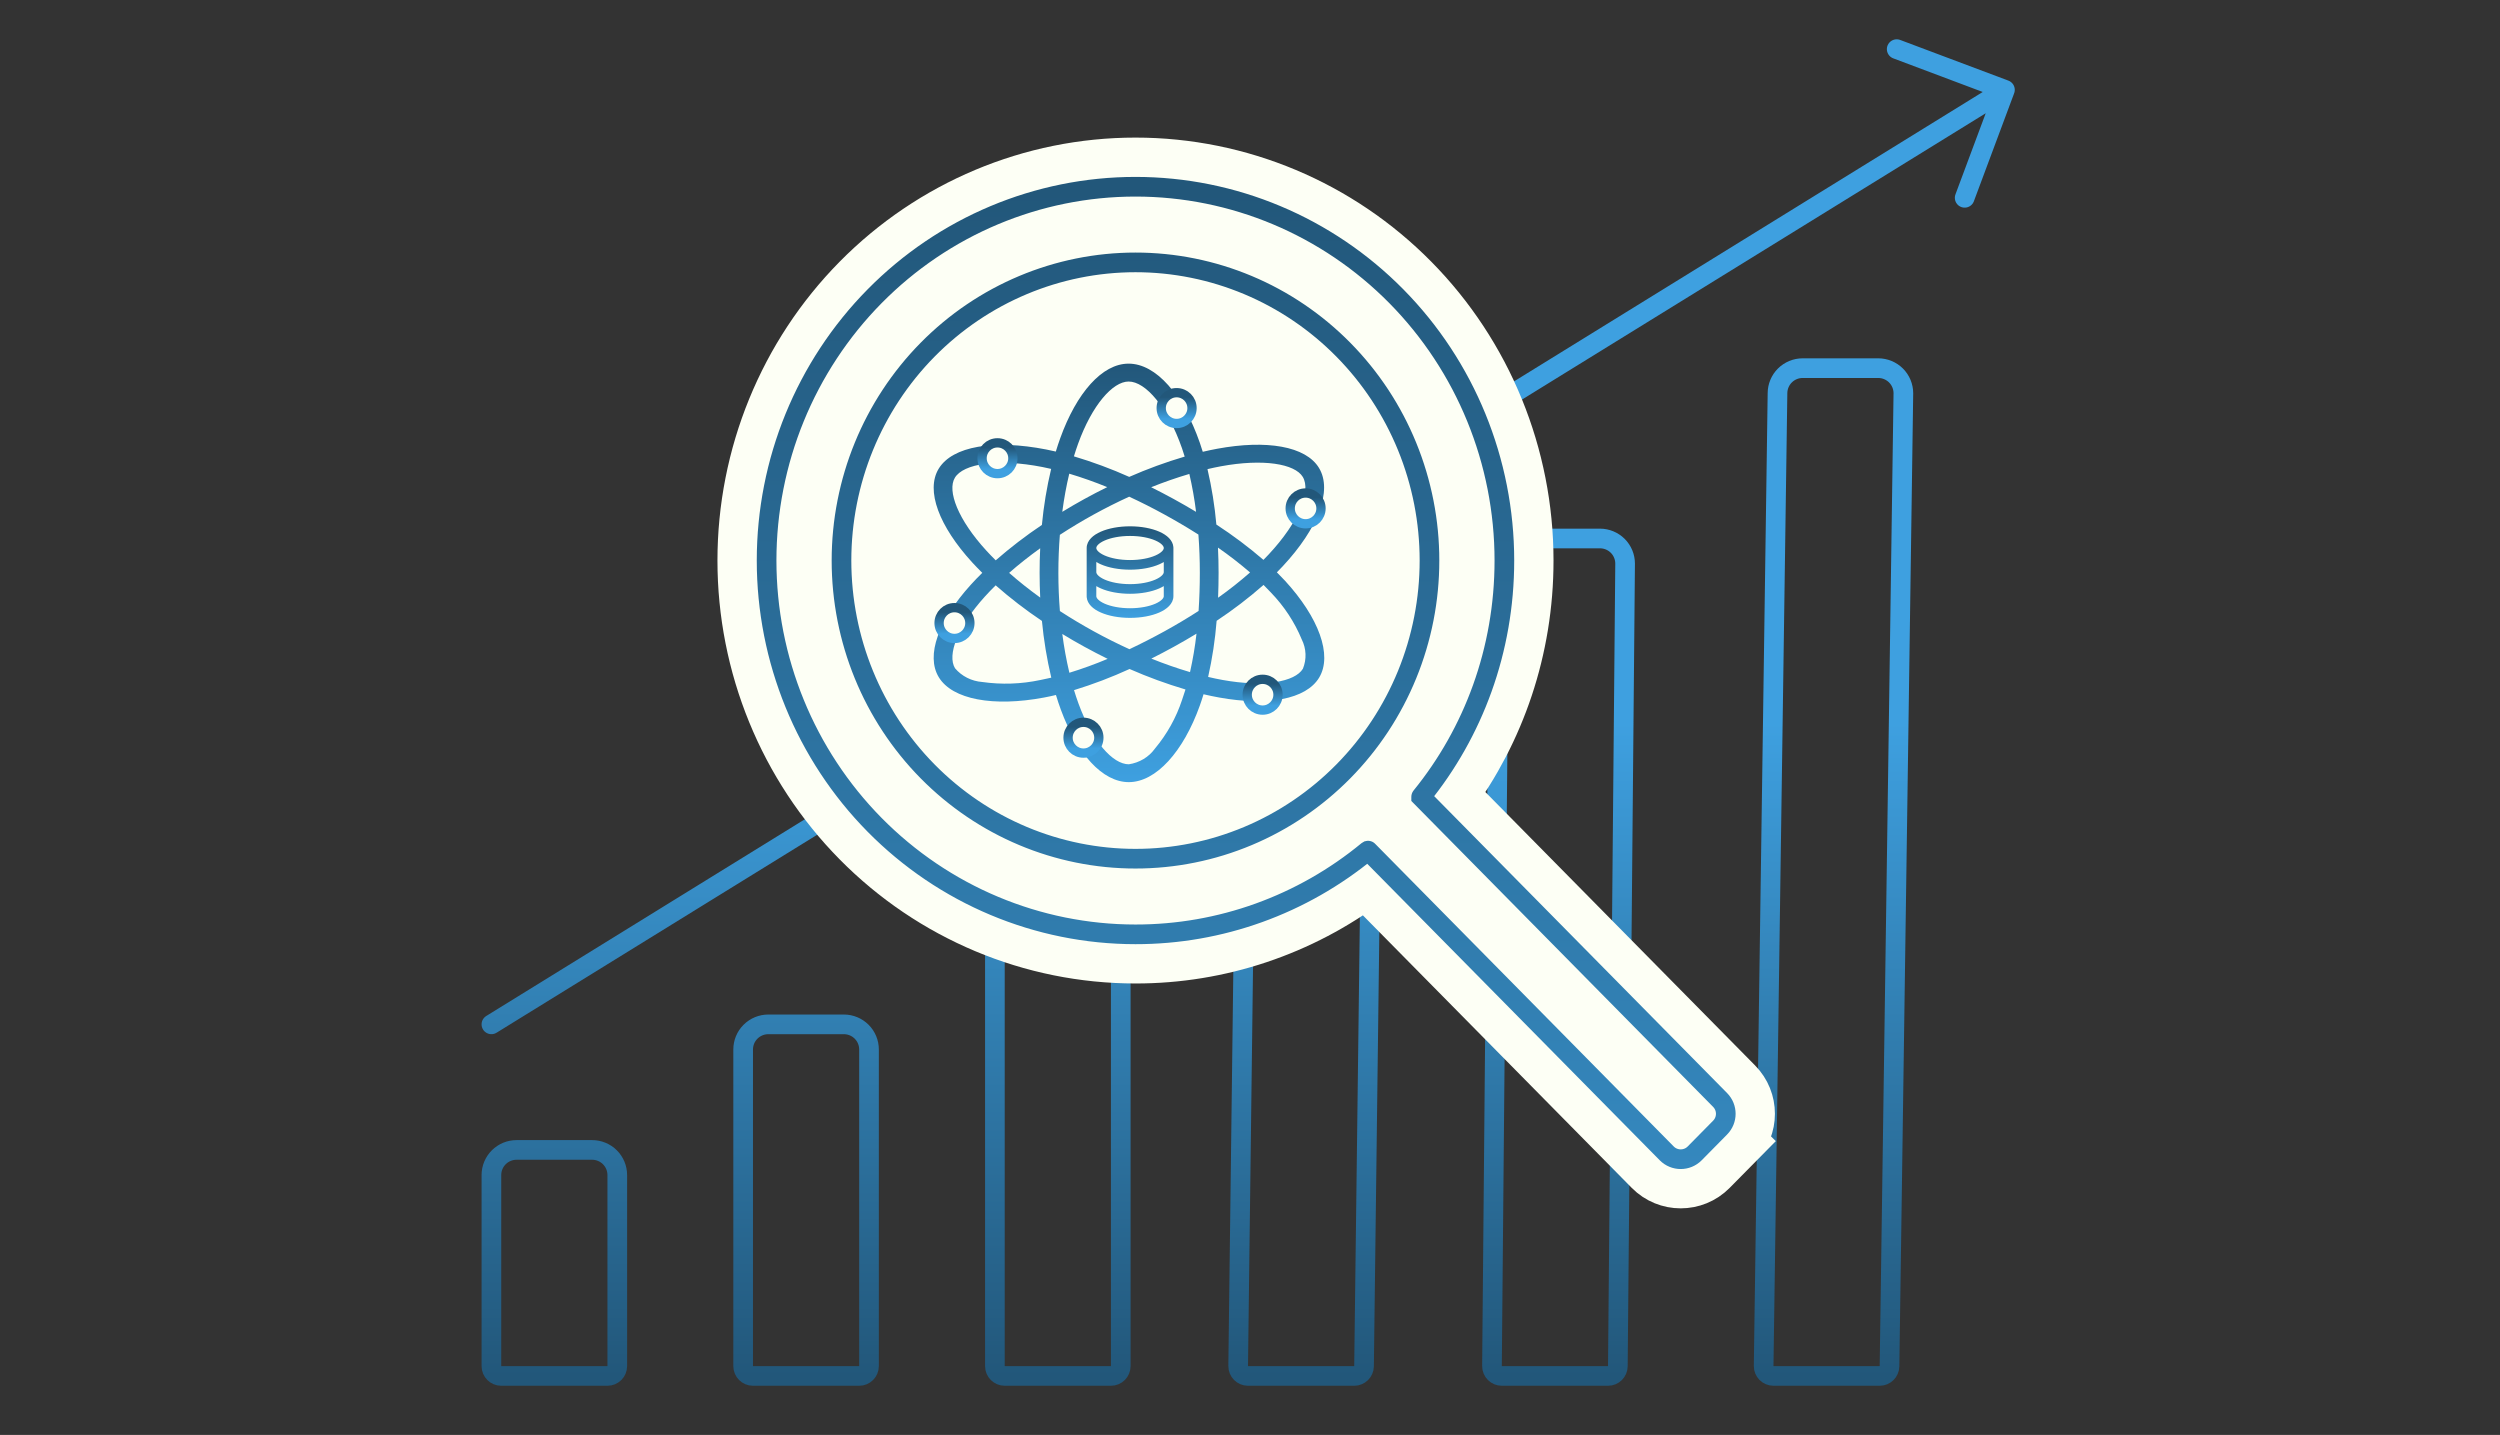
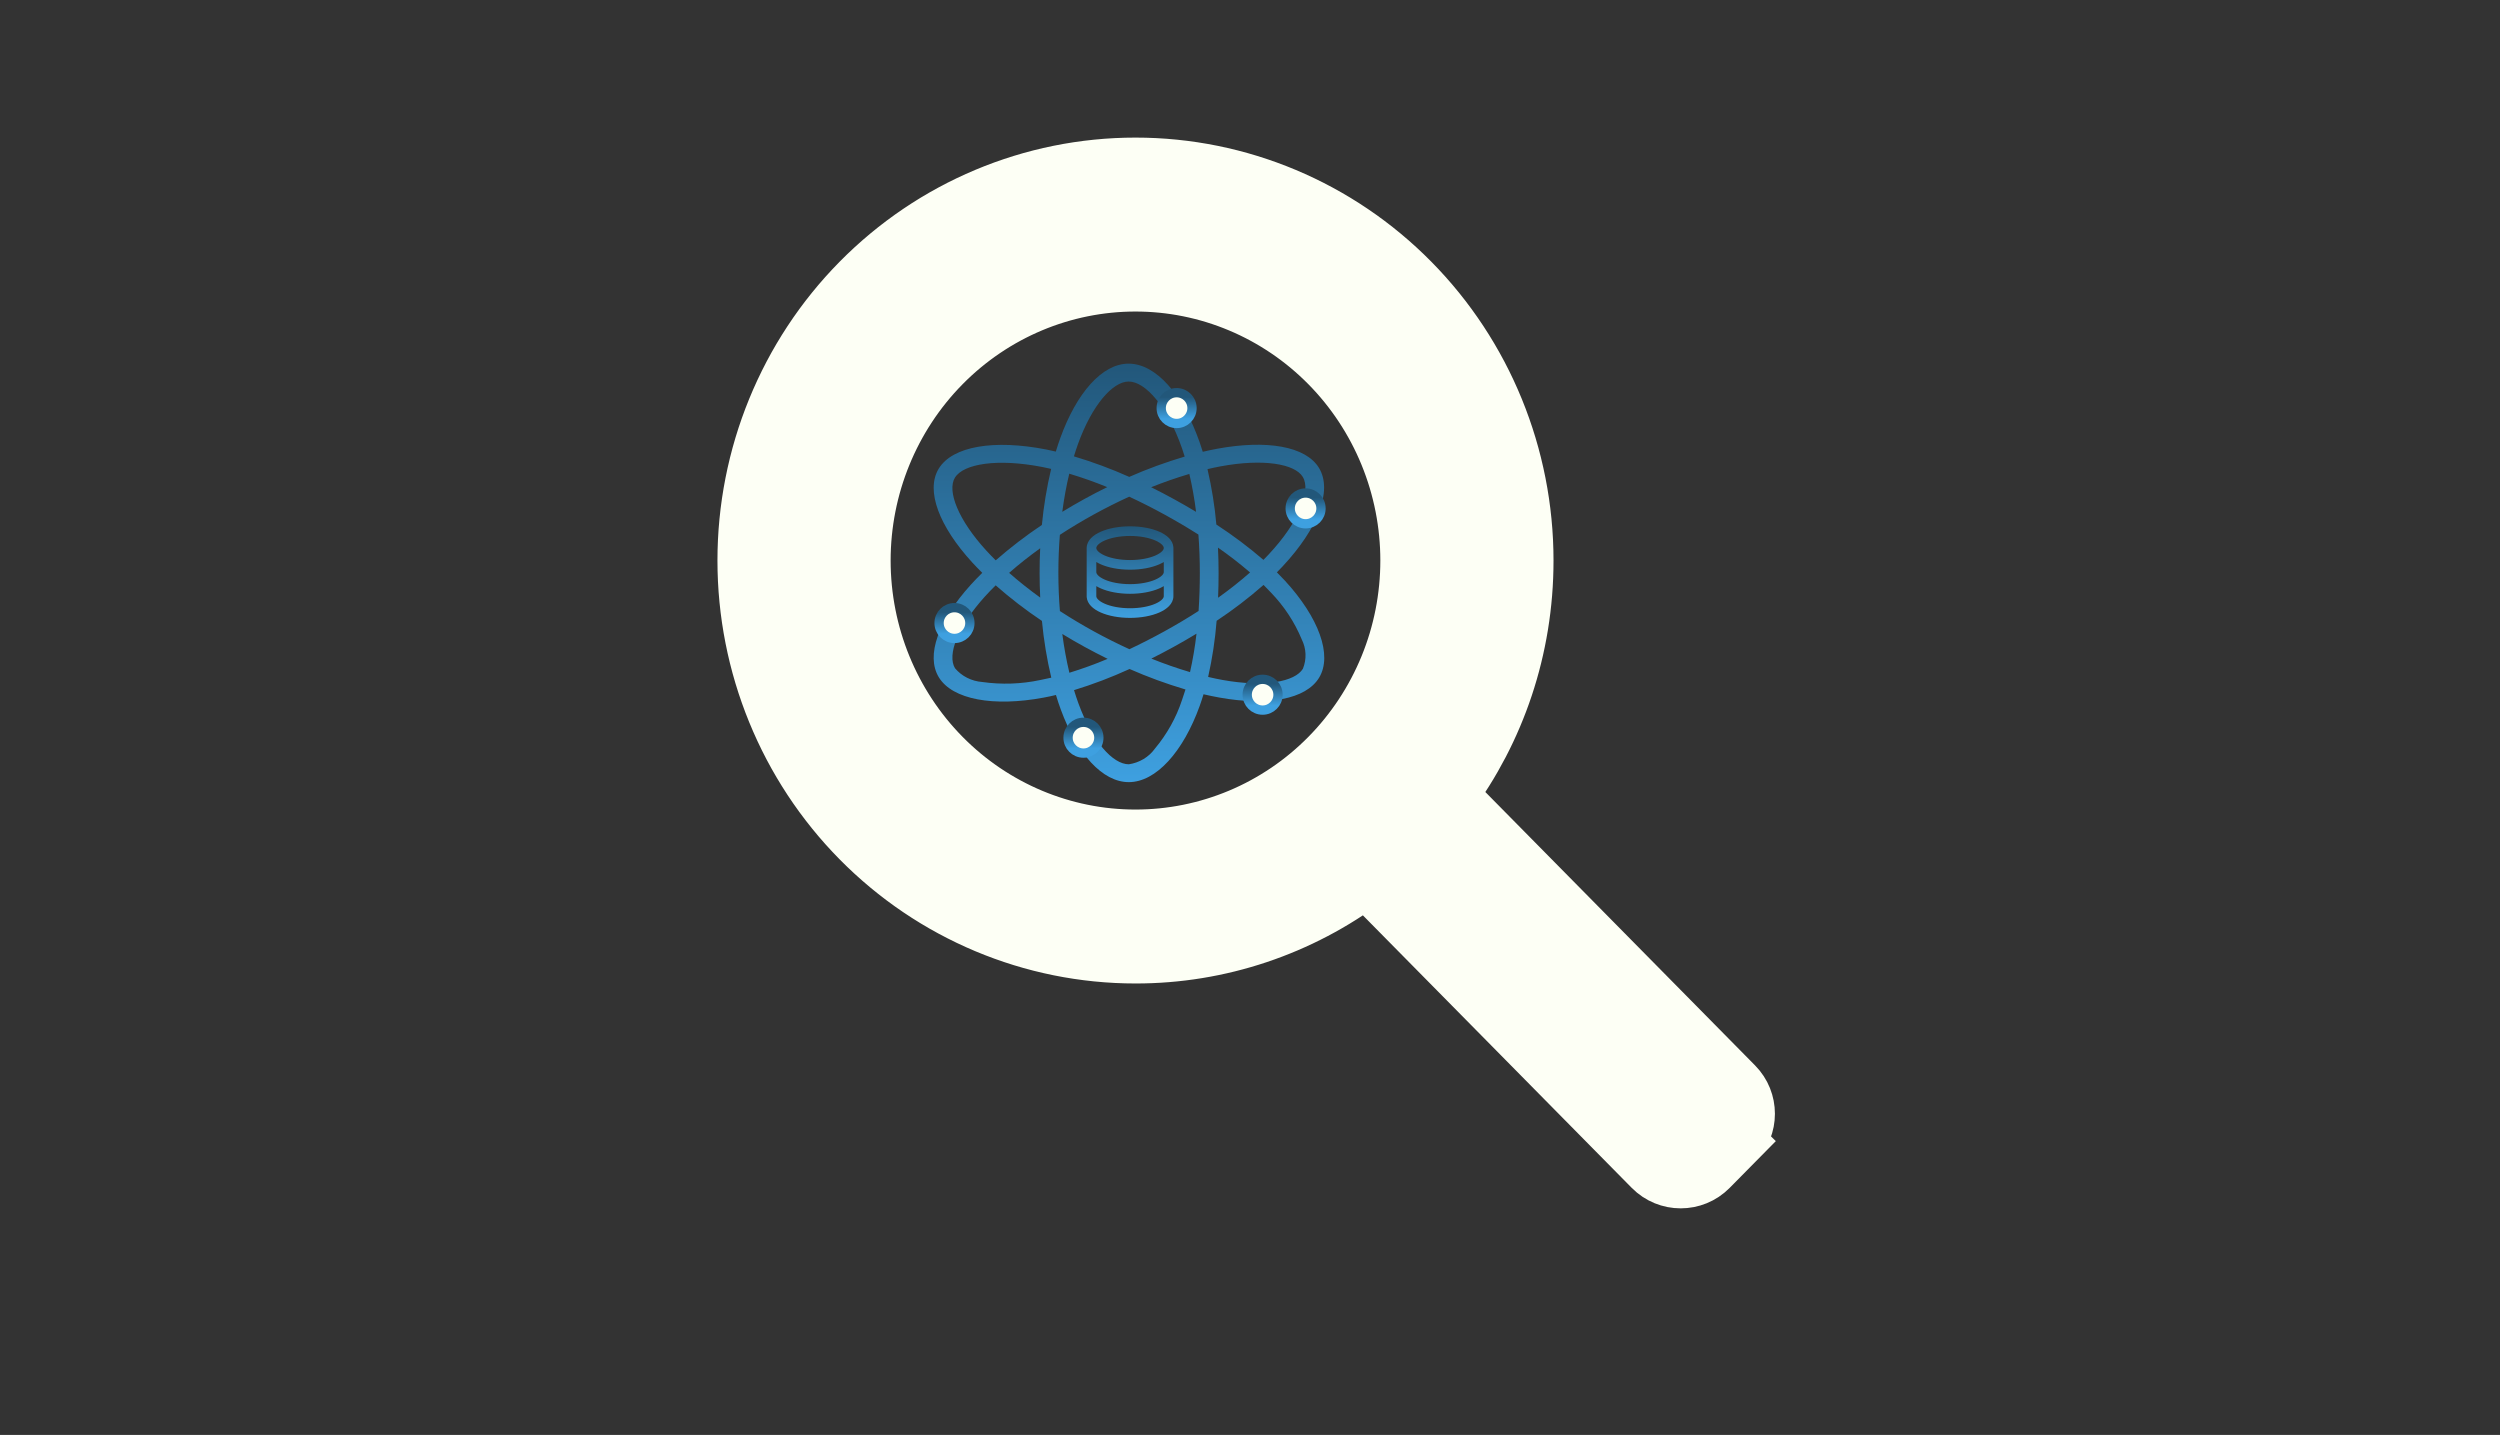
<svg xmlns="http://www.w3.org/2000/svg" width="338" height="194" viewBox="0 0 338 194" fill="none">
  <rect x="0" y="0" width="338" height="194" fill="#333333" stroke="none" />
-   <path d="M66.438 138.493L271.068 12.144M271.068 12.144L256.433 6.644M271.068 12.144L265.623 26.744M134.509 123.18V184.699C134.509 185.432 135.104 186.027 135.838 186.027H150.198C150.932 186.027 151.527 185.432 151.527 184.699V123.18C151.527 122.279 151.168 121.416 150.53 120.779C149.892 120.142 149.026 119.784 148.123 119.784H137.913C137.01 119.784 136.144 120.142 135.506 120.779C134.868 121.416 134.509 122.279 134.509 123.18ZM100.474 141.889V184.699C100.474 185.432 101.069 186.027 101.802 186.027H116.163C116.896 186.027 117.491 185.432 117.491 184.699V141.889C117.491 140.988 117.133 140.124 116.494 139.488C115.856 138.851 114.99 138.493 114.088 138.493H103.877C102.975 138.493 102.109 138.851 101.471 139.488C100.832 140.124 100.474 140.988 100.474 141.889ZM66.438 158.865V184.699C66.438 185.432 67.033 186.027 67.767 186.027H82.127C82.861 186.027 83.456 185.432 83.456 184.699V158.865C83.456 157.965 83.097 157.101 82.459 156.464C81.821 155.827 80.955 155.47 80.052 155.47H69.842C68.939 155.47 68.073 155.827 67.435 156.464C66.797 157.101 66.438 157.965 66.438 158.865ZM168.381 106.868L167.401 184.682C167.392 185.422 167.989 186.027 168.73 186.027H183.09C183.817 186.027 184.409 185.443 184.418 184.715L185.399 106.868C185.399 105.967 185.04 105.103 184.402 104.467C183.764 103.83 182.898 103.472 181.995 103.472H171.785C170.882 103.472 170.016 103.83 169.378 104.467C168.74 105.103 168.381 105.967 168.381 106.868ZM202.696 76.197L201.716 184.687C201.709 185.425 202.306 186.027 203.044 186.027H217.405C218.134 186.027 218.727 185.44 218.733 184.711L219.714 76.197C219.714 75.297 219.355 74.433 218.717 73.796C218.078 73.16 217.213 72.802 216.31 72.802H206.099C205.197 72.802 204.331 73.16 203.693 73.796C203.054 74.433 202.696 75.297 202.696 76.197ZM240.318 53.168L238.445 184.68C238.435 185.421 239.032 186.027 239.774 186.027H254.134C254.86 186.027 255.452 185.444 255.462 184.718L257.336 53.168C257.336 52.268 256.977 51.404 256.339 50.767C255.701 50.131 254.835 49.773 253.932 49.773H243.722C242.819 49.773 241.953 50.131 241.315 50.767C240.677 51.404 240.318 52.268 240.318 53.168Z" stroke="url(#paint0_linear_1118_16915)" stroke-width="2.658" stroke-linecap="round" stroke-linejoin="round" />
-   <ellipse cx="152.353" cy="77.6" rx="41.913" ry="43.735" fill="#FDFFF5" />
  <path d="M190.682 38.189C180.835 28.207 167.468 22.589 153.518 22.589C139.568 22.589 126.201 28.207 116.353 38.189C106.508 48.169 100.986 61.694 100.986 75.785C100.986 89.876 106.508 103.401 116.353 113.381C126.2 123.362 139.565 128.98 153.514 128.981C164.793 128.993 175.733 125.314 184.732 118.554L223.448 157.8C225.529 159.91 228.934 159.91 231.015 157.8L234.452 154.317L231.614 151.517L234.452 154.317C236.493 152.247 236.493 148.921 234.452 146.851L195.657 107.525C202.199 98.692 206.049 87.689 206.049 75.785C206.049 61.694 200.528 48.169 190.682 38.189ZM127.31 49.142C134.27 42.086 143.698 38.133 153.518 38.133C158.381 38.133 163.198 39.103 167.694 40.991C172.19 42.879 176.279 45.648 179.726 49.142C183.172 52.636 185.909 56.786 187.778 61.358C189.646 65.931 190.608 70.833 190.608 75.785C190.608 80.737 189.646 85.64 187.778 90.212C185.909 94.784 183.172 98.935 179.726 102.429C176.279 105.923 172.19 108.691 167.694 110.579C163.198 112.467 158.381 113.438 153.518 113.438C143.698 113.438 134.27 109.484 127.31 102.429C120.348 95.372 116.427 85.789 116.427 75.785C116.427 65.782 120.348 56.199 127.31 49.142Z" fill="#FDFFF5" stroke="#FDFFF5" stroke-width="7.973" />
-   <path d="M184.965 115.006C184.965 115.006 184.964 115.005 184.965 115.006L225.34 155.934C226.38 156.989 228.083 156.989 229.124 155.934L232.56 152.45C233.581 151.416 233.581 149.753 232.56 148.718L192.141 107.746C192.141 107.745 192.141 107.745 192.14 107.745C192.14 107.744 192.14 107.742 192.14 107.74C192.14 107.736 192.14 107.732 192.141 107.729C192.142 107.722 192.145 107.716 192.15 107.71C199.189 99.049 203.392 87.918 203.392 75.785C203.392 62.387 198.141 49.535 188.79 40.056C179.439 30.576 166.751 25.247 153.518 25.247C140.285 25.247 127.597 30.576 118.245 40.056C108.894 49.535 103.644 62.387 103.644 75.785C103.644 89.183 108.894 102.036 118.245 111.515C127.597 120.994 140.284 126.323 153.516 126.324C164.975 126.336 176.069 122.332 184.929 115.016C184.935 115.011 184.94 115.009 184.944 115.007C184.949 115.006 184.955 115.005 184.959 115.005C184.963 115.005 184.965 115.006 184.965 115.006ZM184.965 115.006C184.966 115.006 184.966 115.006 184.966 115.006L184.965 115.006ZM125.418 47.275C132.874 39.718 142.982 35.475 153.518 35.475C158.735 35.475 163.902 36.517 168.723 38.541C173.544 40.565 177.926 43.533 181.617 47.275C185.309 51.017 188.239 55.461 190.238 60.353C192.237 65.245 193.266 70.489 193.266 75.785C193.266 81.081 192.237 86.325 190.238 91.217C188.239 96.109 185.309 100.553 181.617 104.295C177.926 108.038 173.544 111.005 168.723 113.03C163.902 115.054 158.735 116.096 153.518 116.096C142.982 116.096 132.874 111.853 125.418 104.295C117.962 96.737 113.77 86.482 113.77 75.785C113.77 65.088 117.962 54.834 125.418 47.275Z" fill="#FDFFF5" stroke="url(#paint1_linear_1118_16915)" stroke-width="2.658" />
  <path d="M173.735 78.519C173.386 78.139 173.019 77.76 172.633 77.379C172.902 77.107 173.164 76.836 173.417 76.567C178.181 71.463 180.193 66.342 178.329 63.267C176.542 60.316 171.226 59.437 164.569 60.67C163.914 60.793 163.262 60.93 162.613 61.083C162.488 60.676 162.357 60.27 162.218 59.867C159.959 53.38 156.312 49.161 152.584 49.164C149.01 49.164 145.555 53.117 143.35 59.23C143.132 59.834 142.931 60.441 142.747 61.052C142.314 60.95 141.879 60.856 141.441 60.769C134.419 59.397 128.764 60.302 126.903 63.383C125.12 66.334 126.984 71.163 131.439 76.035C131.882 76.516 132.337 76.987 132.804 77.449C132.252 77.989 131.733 78.527 131.246 79.065C126.898 83.868 125.14 88.615 126.921 91.555C128.762 94.593 134.336 95.586 141.124 94.313C141.674 94.21 142.221 94.093 142.765 93.962C142.963 94.624 143.182 95.282 143.421 95.934C145.618 101.923 149.052 105.745 152.613 105.745C156.294 105.745 159.98 101.635 162.215 95.394C162.391 94.9 162.559 94.39 162.717 93.863C163.419 94.029 164.127 94.177 164.839 94.305C171.378 95.484 176.569 94.559 178.347 91.617C180.184 88.576 178.288 83.478 173.735 78.519ZM129.1 64.588C130.246 62.693 134.867 61.952 140.931 63.14C141.319 63.215 141.713 63.3 142.115 63.395C141.523 65.891 141.104 68.422 140.863 70.971C138.676 72.437 136.591 74.036 134.621 75.757C134.187 75.329 133.765 74.891 133.353 74.442C129.533 70.272 128.025 66.368 129.1 64.588ZM140.637 80.793C139.123 79.698 137.713 78.578 136.434 77.452C137.71 76.332 139.12 75.217 140.634 74.125C140.579 75.236 140.552 76.348 140.554 77.46C140.554 78.573 140.582 79.684 140.637 80.793ZM140.637 91.94C138.065 92.488 135.408 92.578 132.801 92.206C132.087 92.152 131.391 91.959 130.758 91.639C130.124 91.32 129.566 90.88 129.118 90.347C128.034 88.565 129.447 84.751 133.166 80.643C133.633 80.128 134.116 79.627 134.615 79.138C136.586 80.871 138.675 82.478 140.869 83.948C141.114 86.529 141.536 89.091 142.133 91.62C141.638 91.739 141.139 91.846 140.634 91.942M161.708 69.2C160.712 68.602 159.705 68.024 158.686 67.466C157.681 66.915 156.665 66.384 155.638 65.873C157.327 65.194 159.049 64.595 160.799 64.076C161.193 65.768 161.497 67.478 161.708 69.2ZM145.751 60.014C147.639 54.78 150.435 51.583 152.59 51.583C154.884 51.58 157.864 55.029 159.814 60.628C159.941 60.993 160.059 61.361 160.17 61.731C157.61 62.487 155.106 63.404 152.673 64.475C150.248 63.39 147.749 62.463 145.193 61.7C145.365 61.134 145.551 60.572 145.751 60.014ZM144.564 64.042C146.307 64.564 148.021 65.17 149.699 65.859C147.617 66.881 145.591 67.995 143.62 69.2C143.857 67.395 144.175 65.666 144.564 64.042ZM143.623 85.713C144.606 86.314 145.605 86.893 146.618 87.447C147.651 88.013 148.696 88.556 149.755 89.077C148.065 89.789 146.337 90.417 144.579 90.958C144.169 89.227 143.851 87.477 143.623 85.716M159.817 94.616C159.03 97.013 157.784 99.251 156.142 101.216C155.737 101.779 155.215 102.258 154.609 102.622C154.003 102.986 153.324 103.227 152.616 103.332C150.453 103.332 147.695 100.263 145.819 95.139C145.598 94.534 145.394 93.923 145.208 93.306C147.776 92.517 150.285 91.563 152.717 90.449C155.172 91.527 157.697 92.452 160.277 93.218C160.135 93.688 159.981 94.154 159.817 94.616ZM160.891 90.87C159.118 90.344 157.372 89.734 155.662 89.043C156.669 88.539 157.683 88.006 158.704 87.444C159.753 86.867 160.774 86.276 161.767 85.671C161.569 87.417 161.277 89.153 160.891 90.87ZM162.218 77.452C162.218 79.17 162.162 80.886 162.049 82.601C160.583 83.548 159.045 84.464 157.437 85.351C155.834 86.232 154.254 87.039 152.696 87.772C151.06 87.026 149.455 86.22 147.882 85.356C146.319 84.498 144.791 83.585 143.299 82.615C143.161 80.899 143.092 79.181 143.092 77.46C143.092 75.742 143.159 74.025 143.293 72.309C146.276 70.366 149.41 68.641 152.667 67.151C154.281 67.9 155.867 68.703 157.425 69.559C158.988 70.415 160.521 71.32 162.025 72.272C162.154 73.996 162.218 75.723 162.218 77.452ZM165.056 63.044C170.76 61.988 175.058 62.699 176.136 64.478C177.284 66.374 175.64 70.555 171.523 74.963C171.296 75.206 171.06 75.45 170.817 75.695C168.812 73.967 166.686 72.372 164.453 70.92C164.229 68.399 163.827 65.895 163.251 63.426C163.865 63.282 164.466 63.155 165.056 63.044ZM164.67 74.035C166.177 75.082 167.625 76.204 169.009 77.395C167.632 78.606 166.188 79.747 164.685 80.813C164.73 79.693 164.753 78.572 164.753 77.452C164.753 76.313 164.725 75.174 164.67 74.035ZM176.154 90.412C175.073 92.197 170.906 92.941 165.311 91.934C164.67 91.819 164.013 91.681 163.34 91.521C163.903 89.019 164.286 86.484 164.489 83.933C166.717 82.456 168.836 80.835 170.832 79.082C171.182 79.427 171.514 79.77 171.829 80.111C173.615 81.959 175.027 84.106 175.993 86.443C176.303 87.059 176.476 87.729 176.504 88.412C176.532 89.094 176.412 89.775 176.154 90.412Z" fill="url(#paint2_linear_1118_16915)" />
  <circle cx="129.046" cy="84.236" r="2.082" fill="#FDFFF5" stroke="url(#paint3_linear_1118_16915)" stroke-width="1.257" />
-   <circle cx="134.859" cy="61.954" r="2.082" fill="#FDFFF5" stroke="url(#paint4_linear_1118_16915)" stroke-width="1.257" />
  <circle cx="159.079" cy="55.173" r="2.082" fill="#FDFFF5" stroke="url(#paint5_linear_1118_16915)" stroke-width="1.257" />
  <circle cx="176.517" cy="68.736" r="2.082" fill="#FDFFF5" stroke="url(#paint6_linear_1118_16915)" stroke-width="1.257" />
  <circle cx="170.705" cy="93.924" r="2.082" fill="#FDFFF5" stroke="url(#paint7_linear_1118_16915)" stroke-width="1.257" />
  <circle cx="146.484" cy="99.737" r="2.082" fill="#FDFFF5" stroke="url(#paint8_linear_1118_16915)" stroke-width="1.257" />
  <path d="M152.782 71.158C154.289 71.158 155.685 71.424 156.729 71.88C157.249 72.108 157.712 72.396 158.052 72.749C158.368 73.075 158.603 73.484 158.64 73.959L158.645 74.09V80.605C158.645 81.135 158.397 81.589 158.052 81.945C157.712 82.298 157.249 82.586 156.729 82.814C155.685 83.27 154.289 83.537 152.782 83.537C151.274 83.537 149.878 83.271 148.835 82.814C148.314 82.586 147.852 82.298 147.511 81.945C147.195 81.619 146.96 81.21 146.923 80.736L146.918 80.605V74.09C146.918 73.559 147.166 73.106 147.511 72.749C147.852 72.396 148.314 72.108 148.835 71.88C149.878 71.424 151.274 71.158 152.782 71.158ZM157.342 79.241C157.145 79.36 156.94 79.465 156.729 79.556C155.685 80.013 154.289 80.279 152.782 80.279C151.274 80.279 149.878 80.013 148.835 79.556C148.623 79.465 148.418 79.36 148.221 79.241V80.605C148.221 80.704 148.264 80.85 148.448 81.039C148.634 81.232 148.935 81.436 149.357 81.621C150.2 81.989 151.41 82.234 152.782 82.234C154.153 82.234 155.363 81.989 156.206 81.621C156.628 81.436 156.929 81.232 157.116 81.039C157.299 80.85 157.342 80.704 157.342 80.605V79.241ZM157.342 75.984C157.145 76.102 156.94 76.207 156.729 76.299C155.685 76.755 154.289 77.021 152.782 77.021C151.274 77.021 149.878 76.756 148.835 76.299C148.623 76.207 148.418 76.102 148.221 75.984V77.347C148.221 77.446 148.264 77.592 148.448 77.782C148.634 77.975 148.935 78.178 149.357 78.363C150.2 78.732 151.41 78.976 152.782 78.976C154.153 78.976 155.363 78.732 156.206 78.363C156.628 78.178 156.929 77.975 157.116 77.782C157.299 77.593 157.342 77.446 157.342 77.347V75.984ZM152.782 72.461C151.41 72.461 150.2 72.705 149.357 73.074C148.935 73.259 148.634 73.462 148.448 73.655C148.264 73.844 148.221 73.99 148.221 74.09C148.221 74.189 148.264 74.335 148.448 74.524C148.634 74.717 148.935 74.92 149.357 75.105C150.2 75.474 151.41 75.718 152.782 75.718C154.153 75.718 155.363 75.474 156.206 75.105C156.628 74.92 156.929 74.717 157.116 74.524C157.299 74.335 157.342 74.189 157.342 74.09C157.342 73.99 157.299 73.845 157.116 73.655C156.929 73.462 156.628 73.259 156.206 73.074C155.363 72.705 154.153 72.461 152.782 72.461Z" fill="url(#paint9_linear_1118_16915)" />
  <defs>
    <linearGradient id="paint0_linear_1118_16915" x1="108.982" y1="97.75" x2="108.982" y2="186.028" gradientUnits="userSpaceOnUse">
      <stop stop-color="#3EA0E0" />
      <stop offset="1" stop-color="#22577A" />
    </linearGradient>
    <linearGradient id="paint1_linear_1118_16915" x1="165.124" y1="223.316" x2="165.124" y2="25.813" gradientUnits="userSpaceOnUse">
      <stop stop-color="#3EA0E0" />
      <stop offset="1" stop-color="#22577A" />
    </linearGradient>
    <linearGradient id="paint2_linear_1118_16915" x1="152.637" y1="49.164" x2="152.637" y2="105.745" gradientUnits="userSpaceOnUse">
      <stop stop-color="#22577A" />
      <stop offset="1" stop-color="#3EA0E0" />
    </linearGradient>
    <linearGradient id="paint3_linear_1118_16915" x1="129.046" y1="82.783" x2="129.046" y2="85.689" gradientUnits="userSpaceOnUse">
      <stop stop-color="#22577A" />
      <stop offset="1" stop-color="#3EA0E0" />
    </linearGradient>
    <linearGradient id="paint4_linear_1118_16915" x1="134.859" y1="60.501" x2="134.859" y2="63.407" gradientUnits="userSpaceOnUse">
      <stop stop-color="#22577A" />
      <stop offset="1" stop-color="#3EA0E0" />
    </linearGradient>
    <linearGradient id="paint5_linear_1118_16915" x1="159.079" y1="53.72" x2="159.079" y2="56.626" gradientUnits="userSpaceOnUse">
      <stop stop-color="#22577A" />
      <stop offset="1" stop-color="#3EA0E0" />
    </linearGradient>
    <linearGradient id="paint6_linear_1118_16915" x1="176.517" y1="67.282" x2="176.517" y2="70.189" gradientUnits="userSpaceOnUse">
      <stop stop-color="#22577A" />
      <stop offset="1" stop-color="#3EA0E0" />
    </linearGradient>
    <linearGradient id="paint7_linear_1118_16915" x1="170.705" y1="92.471" x2="170.705" y2="95.377" gradientUnits="userSpaceOnUse">
      <stop stop-color="#22577A" />
      <stop offset="1" stop-color="#3EA0E0" />
    </linearGradient>
    <linearGradient id="paint8_linear_1118_16915" x1="146.484" y1="98.284" x2="146.484" y2="101.19" gradientUnits="userSpaceOnUse">
      <stop stop-color="#22577A" />
      <stop offset="1" stop-color="#3EA0E0" />
    </linearGradient>
    <linearGradient id="paint9_linear_1118_16915" x1="152.782" y1="71.158" x2="152.782" y2="83.537" gradientUnits="userSpaceOnUse">
      <stop stop-color="#22577A" />
      <stop offset="1" stop-color="#3EA0E0" />
    </linearGradient>
  </defs>
</svg>